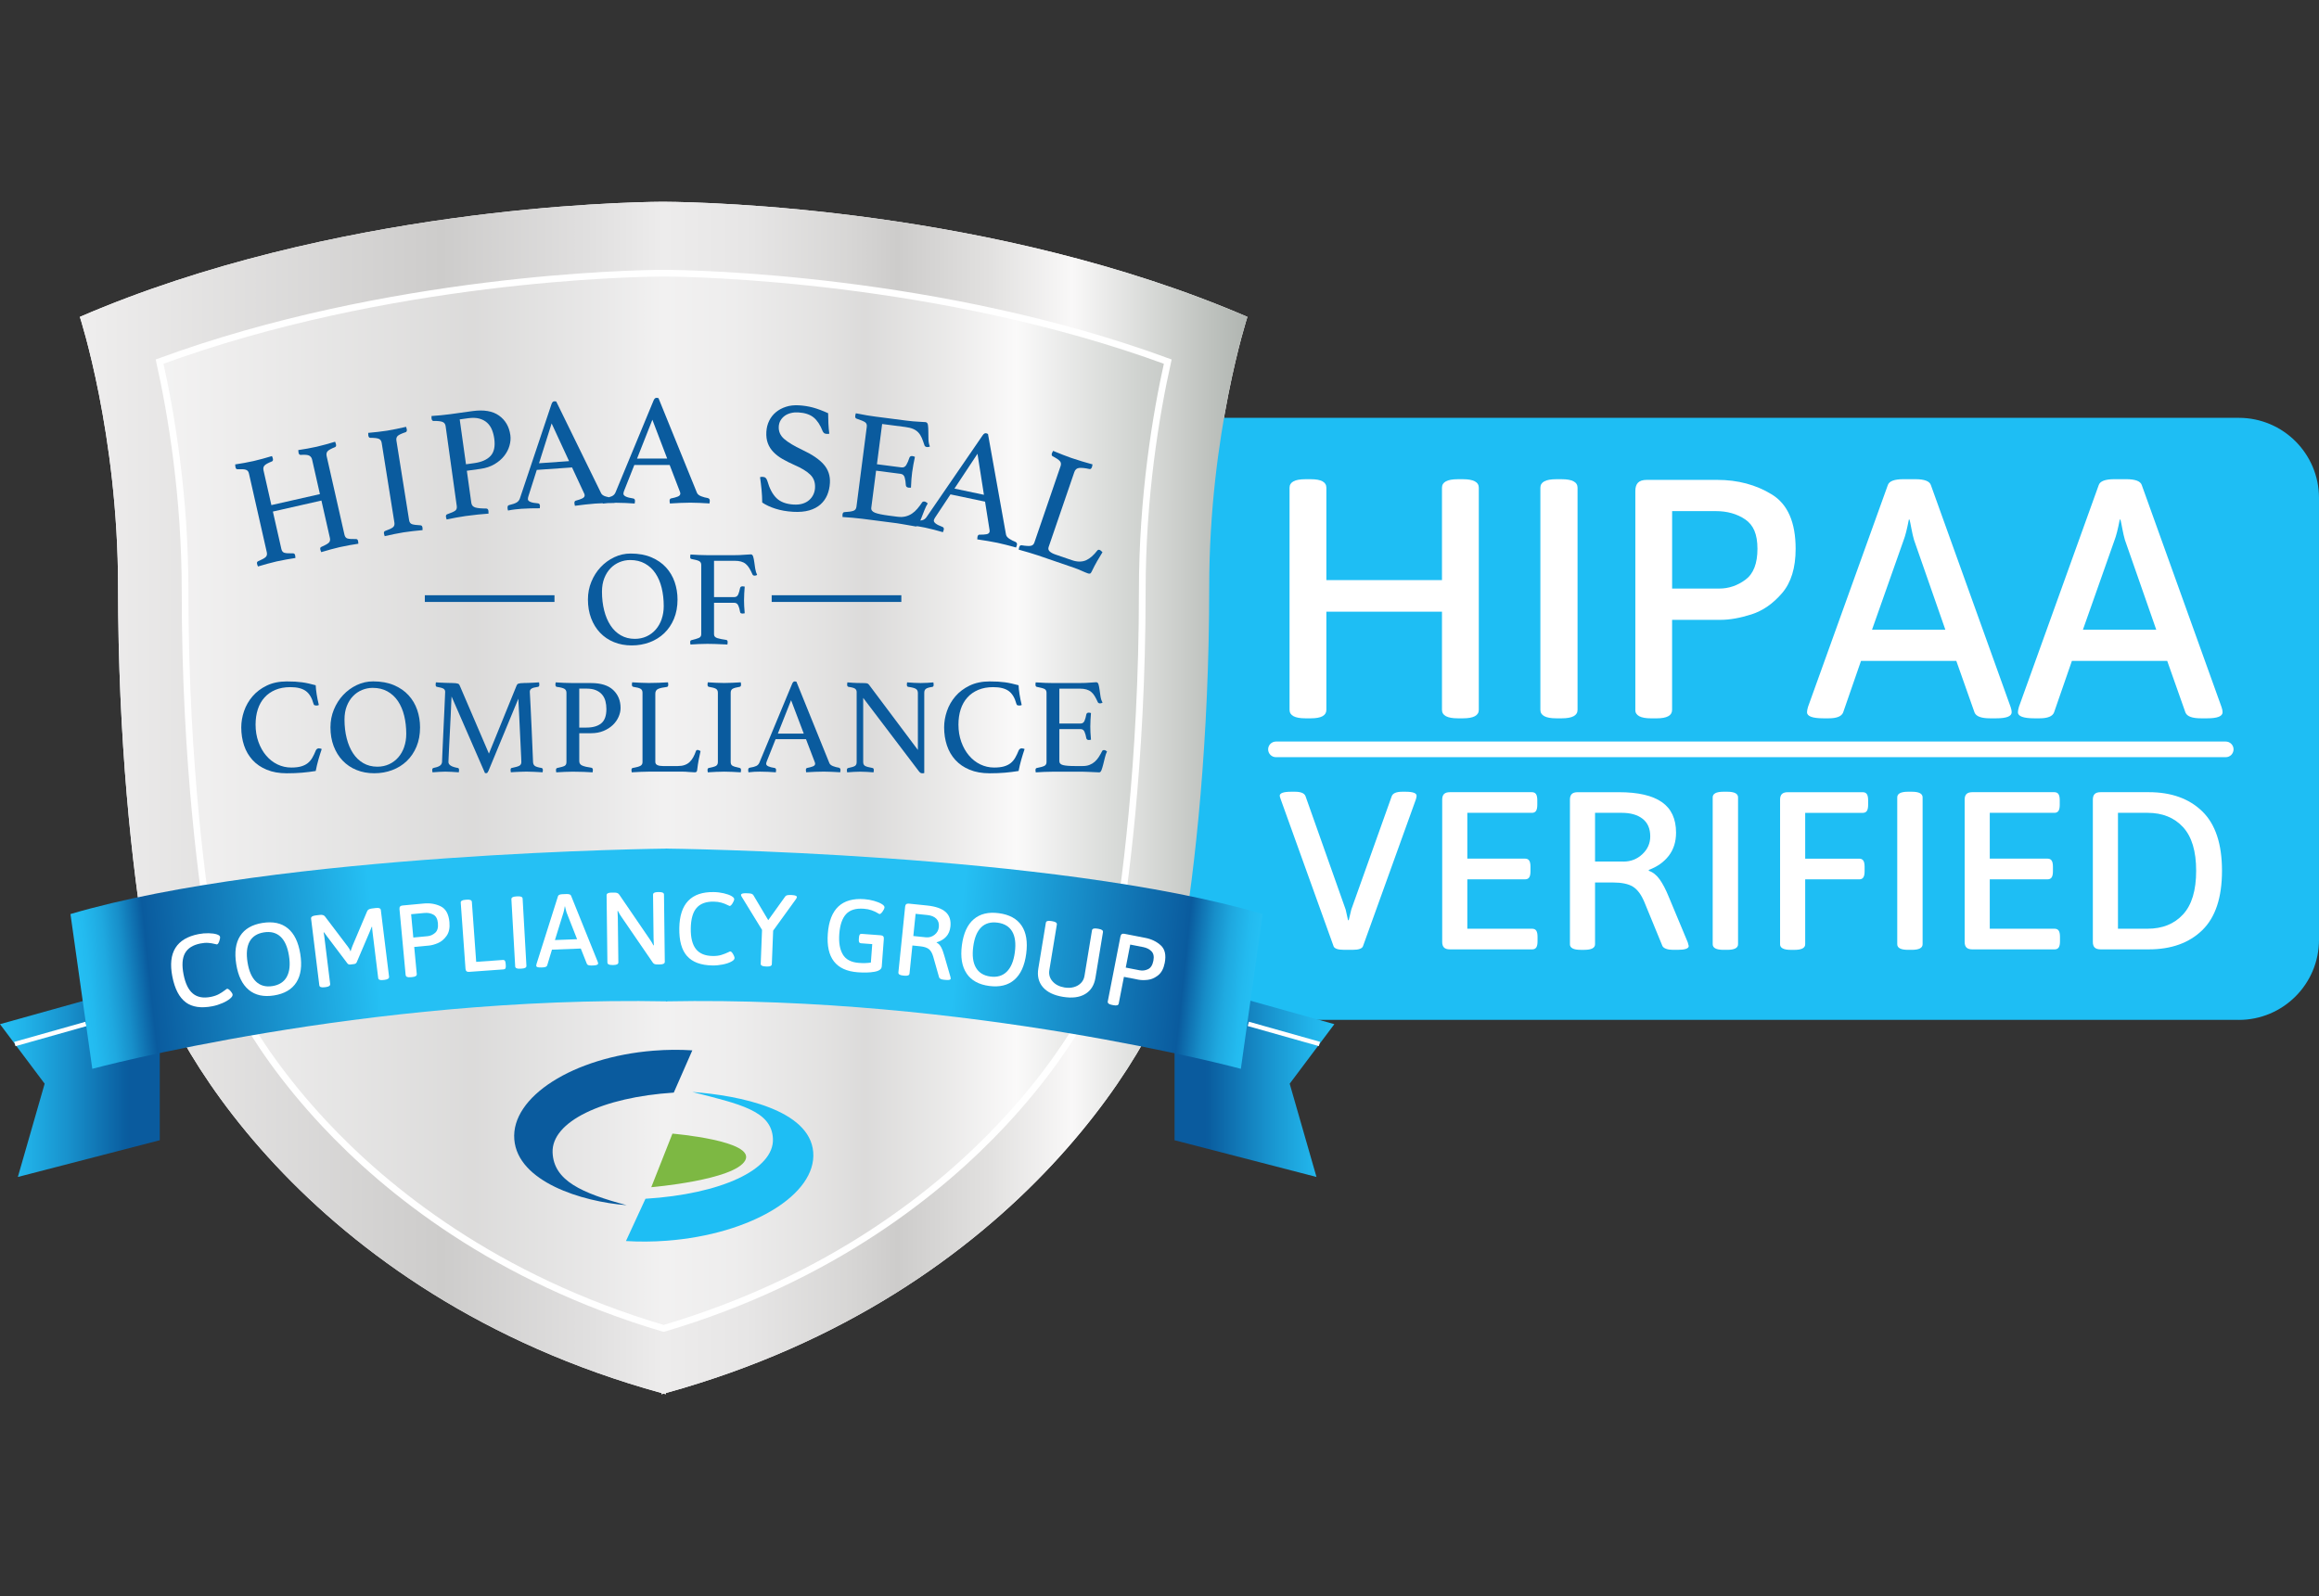
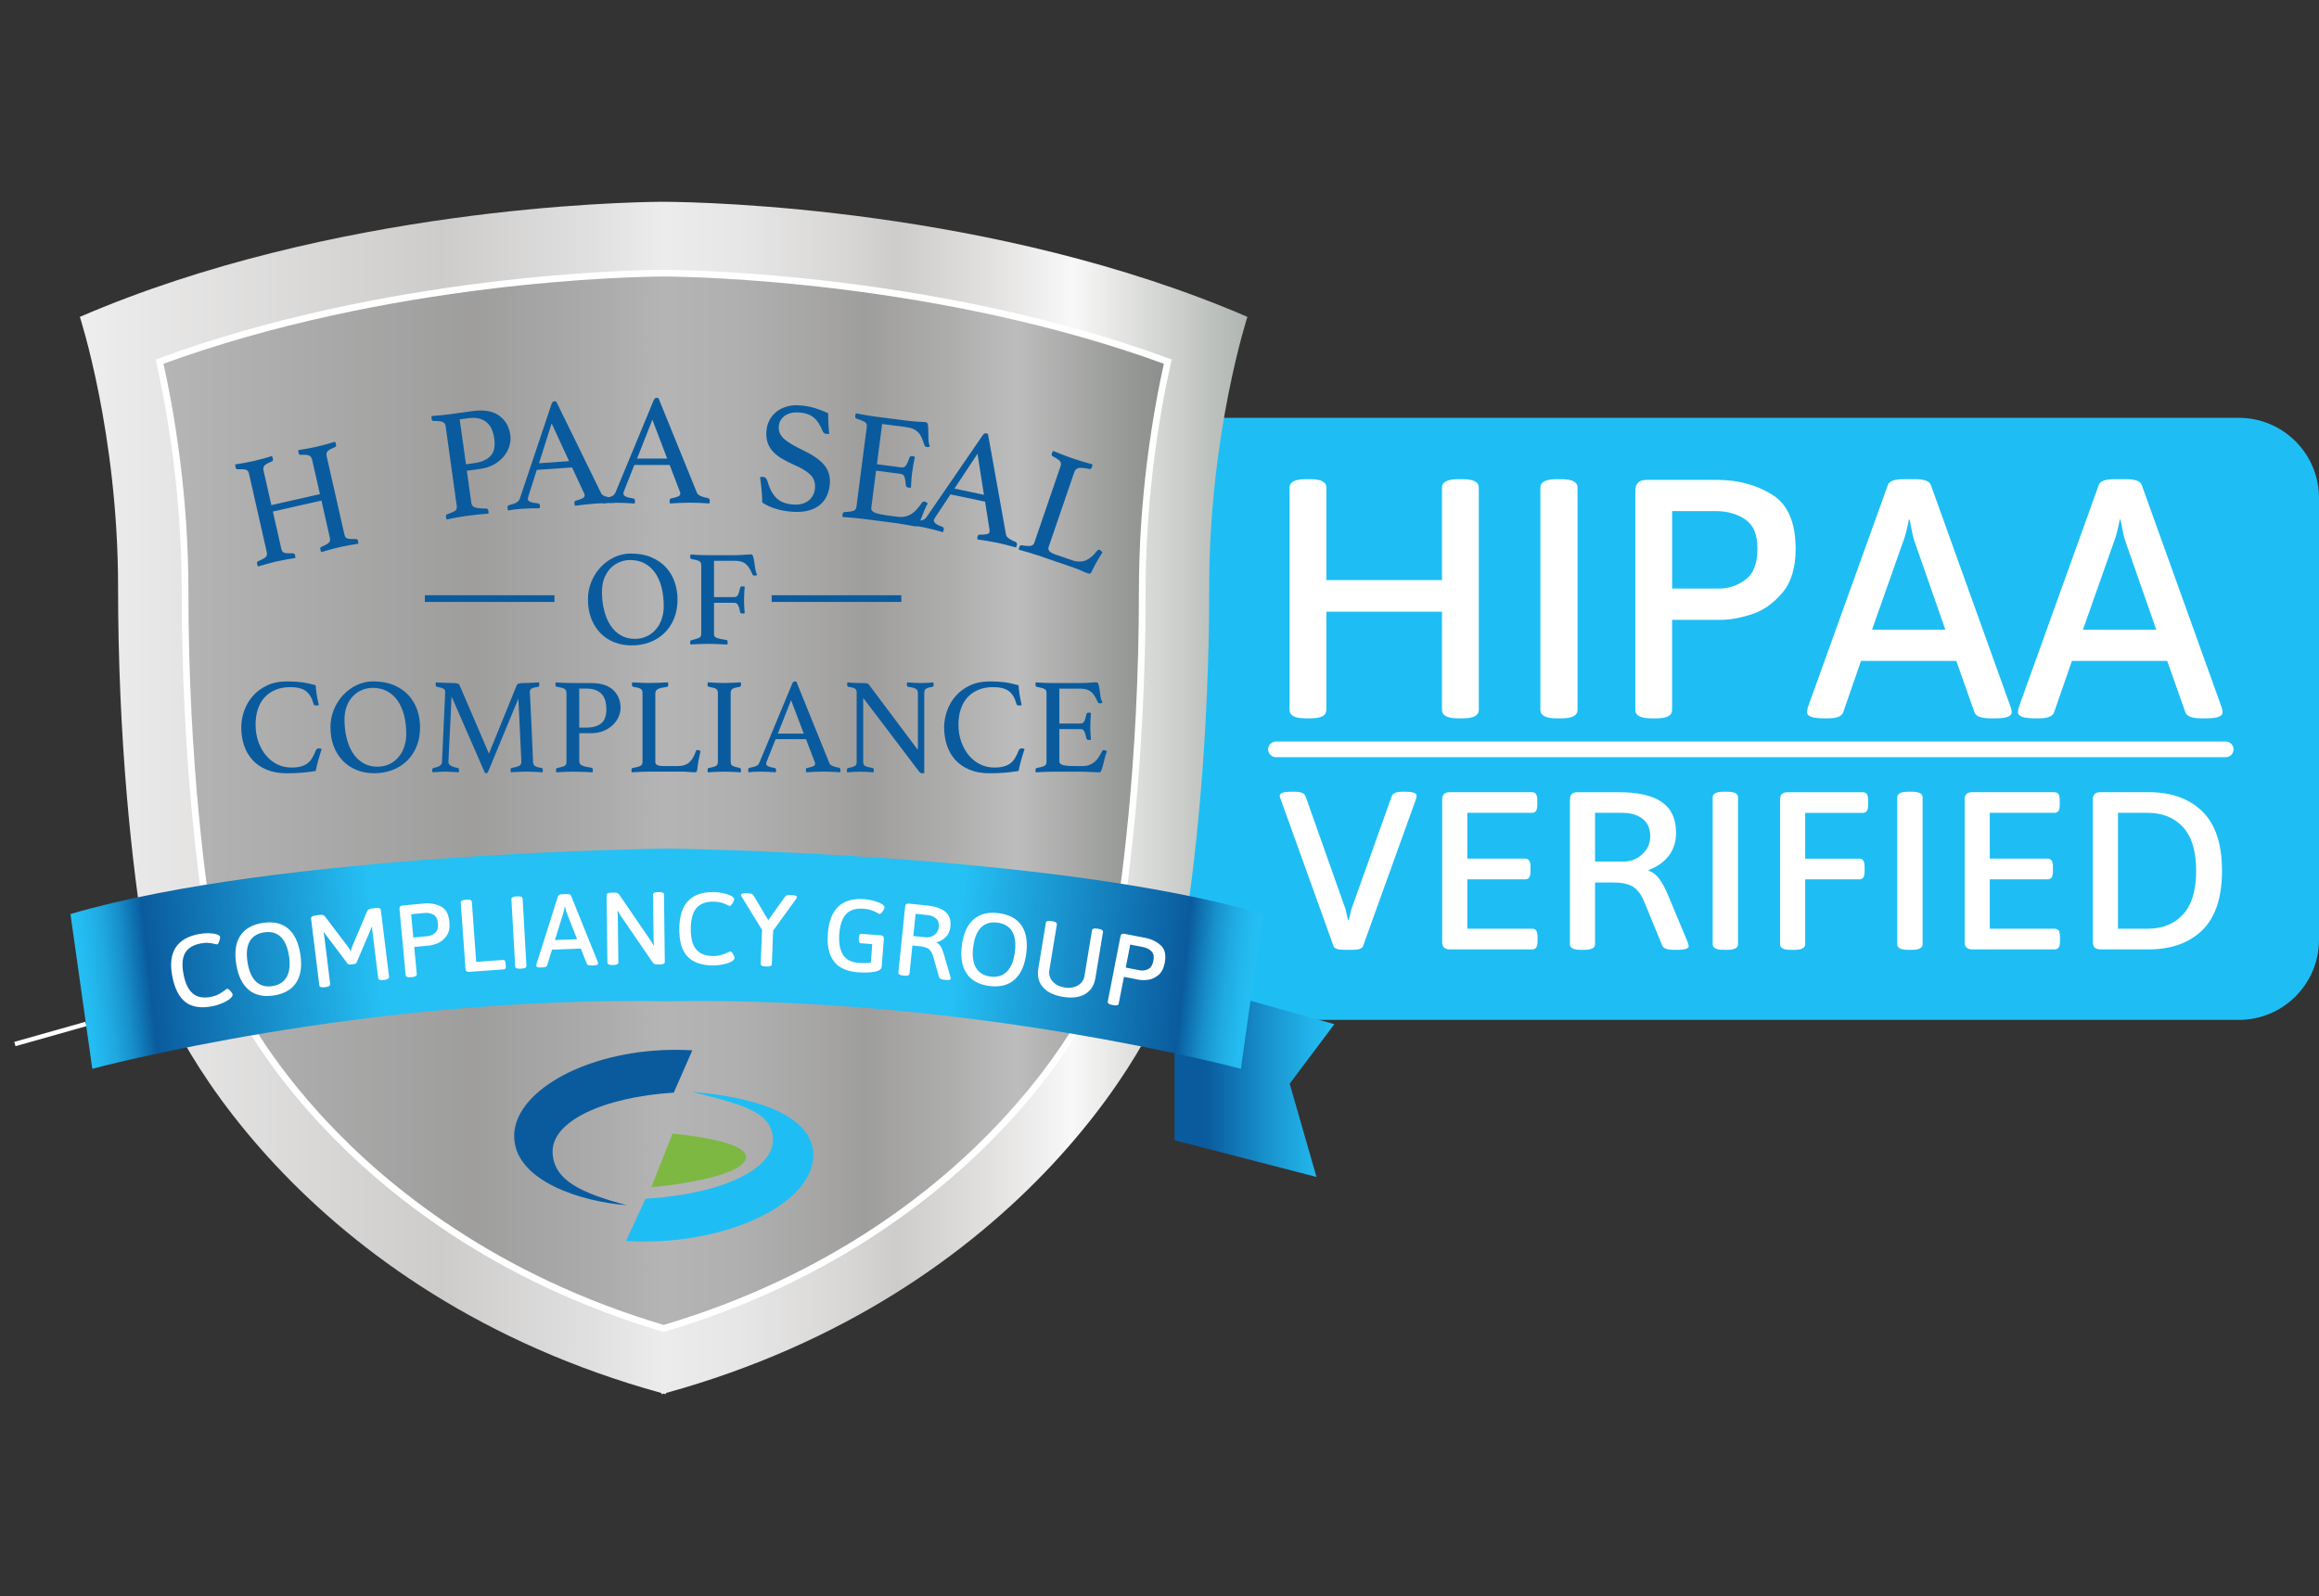
<svg xmlns="http://www.w3.org/2000/svg" xmlns:xlink="http://www.w3.org/1999/xlink" id="Layer_1" viewBox="0 0 1038.66 715">
  <rect x="0" y="0" width="1038.66" height="715" fill="#333333" stroke="none" />
  <defs>
    <style>.cls-1{fill:none;stroke:#fff;stroke-miterlimit:10;stroke-width:3px;}.cls-2{fill:url(#linear-gradient);}.cls-3{fill:#fff;}.cls-4{fill:#7db843;}.cls-5{fill:#1ebef4;}.cls-6{fill:#0a5b9e;}.cls-7{fill:url(#linear-gradient-3);}.cls-8{fill:url(#linear-gradient-4);}.cls-9{fill:url(#linear-gradient-6);}.cls-10{fill:url(#linear-gradient-5);}.cls-11{fill:url(#linear-gradient-2);opacity:.7;}</style>
    <linearGradient id="linear-gradient" x1="35.78" y1="357.5" x2="558.72" y2="357.5" gradientUnits="userSpaceOnUse">
      <stop offset="0" stop-color="#efeeee" />
      <stop offset=".31" stop-color="#cdcccb" />
      <stop offset=".44" stop-color="#e1e0e0" />
      <stop offset=".5" stop-color="#edecec" />
      <stop offset=".57" stop-color="#e7e6e6" />
      <stop offset=".66" stop-color="#d7d6d5" />
      <stop offset=".7" stop-color="#cdcccb" />
      <stop offset=".78" stop-color="#e2e1e0" />
      <stop offset=".85" stop-color="#f9f8f8" />
      <stop offset=".97" stop-color="#bdc1bd" />
      <stop offset="1" stop-color="#b0b5b1" />
    </linearGradient>
    <linearGradient id="linear-gradient-2" x1="71.48" y1="358.77" x2="523.01" y2="358.77" xlink:href="#linear-gradient" />
    <linearGradient id="linear-gradient-3" x1="0" y1="483.06" x2="71.56" y2="483.06" gradientUnits="userSpaceOnUse">
      <stop offset="0" stop-color="#25c0f4" />
      <stop offset=".15" stop-color="#21b3e9" />
      <stop offset=".42" stop-color="#1892cd" />
      <stop offset=".78" stop-color="#0a5ea0" />
      <stop offset=".81" stop-color="#0a5b9e" />
    </linearGradient>
    <linearGradient id="linear-gradient-4" x1="-12994.92" y1="483.06" x2="-12923.37" y2="483.06" gradientTransform="translate(-12397.28) rotate(-180) scale(1 -1)" xlink:href="#linear-gradient-3" />
    <linearGradient id="linear-gradient-5" x1="34.79" y1="440.23" x2="302.18" y2="412.13" gradientUnits="userSpaceOnUse">
      <stop offset="0" stop-color="#25c0f4" />
      <stop offset=".02" stop-color="#23baef" />
      <stop offset=".05" stop-color="#1fa9e0" />
      <stop offset=".08" stop-color="#178ec9" />
      <stop offset=".11" stop-color="#0d68a9" />
      <stop offset=".12" stop-color="#0a5b9e" />
      <stop offset=".5" stop-color="#25c0f4" />
    </linearGradient>
    <linearGradient id="linear-gradient-6" x1="-13685.4" y1="440.23" x2="-13418" y2="412.13" gradientTransform="translate(-13123.07) rotate(-180) scale(1 -1)" xlink:href="#linear-gradient-5" />
  </defs>
-   <path class="cls-3" d="m298.22,90.4h0s-.34,0-.98,0c-.64,0-.98,0-.98,0h0c-17.26.13-147.26,2.7-260.49,51.56,0,0,17.11,52.44,17.11,120.89s6.22,125.87,12.44,162.49c6.2,36.47,71.48,154.75,230.94,198.74v.55c.33-.09.65-.18.98-.27.33.09.65.18.98.27v-.55c159.46-43.99,224.74-162.27,230.94-198.74,6.22-36.62,12.44-94.04,12.44-162.49s17.11-120.89,17.11-120.89c-113.24-48.86-243.23-51.43-260.49-51.55Z" />
  <path class="cls-5" d="m1002.76,456.91h-488.54l22.22-269.72h466.31c19.83,0,35.91,16.08,35.91,35.91v197.91c0,19.83-16.08,35.91-35.91,35.91Z" />
  <path class="cls-3" d="m577.58,318.01v-99.52c0-2.53,2.36-3.8,7.09-3.8h2.47c4.62,0,6.93,1.27,6.93,3.8v41.39h51.78v-41.39c0-2.53,2.36-3.8,7.09-3.8h2.31c4.72,0,7.09,1.27,7.09,3.8v99.52c0,2.54-2.36,3.8-7.09,3.8h-2.31c-4.73,0-7.09-1.27-7.09-3.8v-43.98h-51.78v43.98c0,2.54-2.31,3.8-6.93,3.8h-2.47c-4.73,0-7.09-1.27-7.09-3.8Z" />
  <path class="cls-3" d="m689.92,318.01v-99.52c0-2.53,2.36-3.8,7.09-3.8h2.47c4.72,0,7.09,1.27,7.09,3.8v99.52c0,2.54-2.36,3.8-7.09,3.8h-2.47c-4.73,0-7.09-1.27-7.09-3.8Z" />
  <path class="cls-3" d="m732.45,318.01v-98c0-1.72.41-2.99,1.23-3.8.82-.81,2.1-1.22,3.85-1.22h31.59c9.25,0,17.41,2.18,24.5,6.54,7.09,4.36,10.63,12.48,10.63,24.35,0,8.52-2.03,15.14-6.09,19.86-4.06,4.72-8.63,7.89-13.72,9.51-5.09,1.62-9.68,2.44-13.79,2.44h-21.73v40.33c0,2.54-2.31,3.8-6.93,3.8h-2.47c-4.73,0-7.09-1.27-7.09-3.8Zm37.6-54.33c4.21,0,8.11-1.32,11.71-3.96,3.59-2.64,5.39-7.25,5.39-13.85s-1.83-10.68-5.47-13.16c-3.65-2.48-8.04-3.73-13.18-3.73h-19.57v34.7h21.11Z" />
  <path class="cls-3" d="m809.35,319.07c0-.61.15-1.42.46-2.43l35.75-99.37c.62-1.72,2.93-2.59,6.93-2.59h5.39c4.01,0,6.32.86,6.93,2.59l35.75,99.52c.31.91.46,1.67.46,2.28,0,1.83-2.31,2.74-6.93,2.74h-2.77c-3.91,0-6.22-.86-6.93-2.59l-8.17-23.13h-42.69l-8.01,23.13c-.72,1.73-2.88,2.59-6.47,2.59h-2.31c-4.93,0-7.4-.91-7.4-2.74Zm61.95-36.98l-14.02-40.18c-.41-1.42-.8-3.09-1.16-5.02-.36-1.93-.64-3.3-.85-4.11h-.31c-.82,4.26-1.59,7.3-2.31,9.13l-14.18,40.18h32.82Z" />
  <path class="cls-3" d="m903.81,319.07c0-.61.15-1.42.46-2.43l35.75-99.37c.62-1.72,2.93-2.59,6.93-2.59h5.39c4.01,0,6.32.86,6.93,2.59l35.75,99.52c.31.91.46,1.67.46,2.28,0,1.83-2.31,2.74-6.93,2.74h-2.77c-3.91,0-6.22-.86-6.93-2.59l-8.17-23.13h-42.69l-8.01,23.13c-.72,1.73-2.88,2.59-6.47,2.59h-2.31c-4.93,0-7.4-.91-7.4-2.74Zm61.95-36.98l-14.02-40.18c-.41-1.42-.8-3.09-1.16-5.02-.36-1.93-.64-3.3-.85-4.11h-.31c-.82,4.26-1.59,7.3-2.31,9.13l-14.18,40.18h32.82Z" />
  <path class="cls-3" d="m597.26,423.81l-23.66-65.79c-.28-.8-.42-1.31-.42-1.51,0-1.21,1.72-1.81,5.15-1.81h1.68c2.66,0,4.24.67,4.73,2.01l17.98,50.8,1.05,4.73h.32l1.16-4.83,18.09-50.7c.49-1.34,2.07-2.01,4.73-2.01h1.47c3.29,0,4.94.6,4.94,1.81,0,.34-.1.87-.32,1.61l-23.66,65.69c-.35,1.14-1.89,1.71-4.63,1.71h-3.89c-2.8,0-4.38-.57-4.73-1.71Z" />
  <path class="cls-3" d="m646.79,424.52c-.56-.54-.84-1.37-.84-2.52v-63.78c0-1.14.28-1.98.84-2.52.56-.54,1.44-.8,2.63-.8h36.7c.84,0,1.45.29,1.84.85.38.57.58,1.49.58,2.77v2.01c0,1.27-.19,2.2-.58,2.77-.39.57-1,.85-1.84.85h-28.92v20.52h25.87c.84,0,1.45.29,1.84.86.38.57.58,1.49.58,2.77v2.01c0,1.27-.19,2.2-.58,2.77-.39.57-1,.86-1.84.86h-25.87v22.13h29.03c.84,0,1.45.29,1.84.85.38.57.58,1.49.58,2.77v2.01c0,1.27-.19,2.2-.58,2.77-.39.57-1,.85-1.84.85h-36.81c-1.19,0-2.07-.27-2.63-.8Z" />
  <path class="cls-3" d="m703.16,423.01v-64.78c0-1.14.28-1.98.84-2.52.56-.54,1.44-.8,2.63-.8h18.51c8.55,0,14.95,1.48,19.19,4.43,4.24,2.95,6.36,7.51,6.36,13.68,0,4.09-1.09,7.54-3.26,10.36-2.17,2.82-5.15,4.93-8.94,6.34v.4c1.82.6,3.43,1.88,4.84,3.82,1.4,1.95,2.77,4.56,4.1,7.85l8.52,20.42c.28.94.42,1.48.42,1.61,0,1.14-1.68,1.71-5.05,1.71h-2c-1.19,0-2.21-.15-3.05-.45s-1.4-.72-1.68-1.26l-8.1-19.72c-1.4-3.35-3.12-5.65-5.15-6.89-2.03-1.24-5.05-1.86-9.04-1.86h-7.89v27.66c0,1.68-1.61,2.52-4.84,2.52h-1.58c-3.23,0-4.84-.84-4.84-2.52Zm23.98-37.02c3.29,0,6.12-1.11,8.47-3.32,2.35-2.21,3.52-4.86,3.52-7.95,0-3.49-1.14-6.12-3.42-7.9-2.28-1.78-5.38-2.67-9.31-2.67h-11.99v21.83h12.73Z" />
  <path class="cls-3" d="m767.1,423.01v-65.79c0-1.68,1.61-2.52,4.84-2.52h1.68c3.22,0,4.84.84,4.84,2.52v65.79c0,1.68-1.61,2.52-4.84,2.52h-1.68c-3.23,0-4.84-.84-4.84-2.52Z" />
  <path class="cls-3" d="m797.28,423.01v-64.78c0-1.14.28-1.98.84-2.52.56-.54,1.44-.8,2.63-.8h33.55c.84,0,1.45.29,1.84.85.38.57.58,1.49.58,2.77v2.01c0,1.27-.19,2.2-.58,2.77-.39.57-1,.85-1.84.85h-25.77v20.52h24.19c.84,0,1.45.29,1.84.86.38.57.58,1.49.58,2.77v2.01c0,1.27-.19,2.2-.58,2.77-.39.57-1,.86-1.84.86h-24.19v29.07c0,1.68-1.61,2.52-4.84,2.52h-1.58c-3.23,0-4.84-.84-4.84-2.52Z" />
  <path class="cls-3" d="m849.76,423.01v-65.79c0-1.68,1.61-2.52,4.84-2.52h1.68c3.22,0,4.84.84,4.84,2.52v65.79c0,1.68-1.61,2.52-4.84,2.52h-1.68c-3.23,0-4.84-.84-4.84-2.52Z" />
  <path class="cls-3" d="m880.79,424.52c-.56-.54-.84-1.37-.84-2.52v-63.78c0-1.14.28-1.98.84-2.52.56-.54,1.44-.8,2.63-.8h36.7c.84,0,1.45.29,1.84.85.38.57.58,1.49.58,2.77v2.01c0,1.27-.19,2.2-.58,2.77-.39.57-1,.85-1.84.85h-28.92v20.52h25.87c.84,0,1.45.29,1.84.86.38.57.58,1.49.58,2.77v2.01c0,1.27-.19,2.2-.58,2.77-.39.57-1,.86-1.84.86h-25.87v22.13h29.03c.84,0,1.45.29,1.84.85.38.57.58,1.49.58,2.77v2.01c0,1.27-.19,2.2-.58,2.77-.39.57-1,.85-1.84.85h-36.81c-1.19,0-2.07-.27-2.63-.8Z" />
  <path class="cls-3" d="m938.21,424.52c-.56-.54-.84-1.37-.84-2.52v-63.78c0-1.14.28-1.98.84-2.52.56-.54,1.44-.8,2.63-.8h21.56c10.1,0,18.09,2.87,23.98,8.6,5.89,5.73,8.83,14.6,8.83,26.61s-2.94,20.87-8.83,26.61c-5.89,5.73-13.88,8.6-23.98,8.6h-21.56c-1.19,0-2.07-.27-2.63-.8Zm23.66-8.45c6.66,0,11.95-2.13,15.88-6.39,3.93-4.26,5.89-10.78,5.89-19.57s-1.96-15.31-5.89-19.57c-3.93-4.26-9.22-6.39-15.88-6.39h-13.25v51.91h13.25Z" />
  <path class="cls-3" d="m996.89,339.22h-425.4c-1.93,0-3.5-1.57-3.5-3.5s1.57-3.5,3.5-3.5h425.4c1.93,0,3.5,1.57,3.5,3.5s-1.57,3.5-3.5,3.5Z" />
  <path class="cls-2" d="m298.22,90.4h0s-.34,0-.98,0c-.64,0-.98,0-.98,0h0c-17.26.13-147.26,2.7-260.49,51.56,0,0,17.11,52.44,17.11,120.89s6.22,125.87,12.44,162.49c6.2,36.47,71.48,154.75,230.94,198.74v.55c.33-.09.65-.18.98-.27.33.09.65.18.98.27v-.55c159.46-43.99,224.74-162.27,230.94-198.74,6.22-36.62,12.44-94.04,12.44-162.49s17.11-120.89,17.11-120.89c-113.24-48.86-243.23-51.43-260.49-51.55Zm213.38,174.44c0,78.27-8.41,136.19-12.02,157.46-1.47,8.63-13.86,42.06-50.34,81.1-27.8,29.75-76.49,69.39-152,91.75-75.5-22.36-124.2-62-152-91.75-36.48-39.04-48.87-72.46-50.34-81.1-3.61-21.27-12.02-79.2-12.02-157.46,0-42.59-6.17-79.33-11.41-102.83,102.32-37.59,211.97-39.52,225.01-39.61h.87s.65,0,.65,0c13.03.09,122.68,2.02,225.01,39.61-5.24,23.5-11.41,60.24-11.41,102.83Z" />
  <path class="cls-11" d="m297.25,595.14c-75.5-22.36-124.2-62-152-91.75-36.48-39.04-48.87-72.46-50.34-81.1-3.61-21.27-12.02-79.2-12.02-157.46,0-42.59-6.17-79.33-11.41-102.83,102.32-37.59,211.97-39.52,225.01-39.61h.87s.65,0,.65,0c13.03.09,122.68,2.02,225.01,39.61-5.24,23.5-11.41,60.24-11.41,102.83,0,78.27-8.41,136.19-12.02,157.46-1.47,8.63-13.86,42.06-50.34,81.1-27.8,29.75-76.49,69.39-152,91.75Z" />
  <path class="cls-6" d="m142.94,335.24c-.69,0-1.18.31-1.47.92-.49,1.22-1.01,2.31-1.56,3.27-.55.96-1.22,1.76-2.02,2.41-.79.65-1.79,1.15-2.99,1.5-1.2.35-2.68.52-4.43.52-2.2,0-4.26-.47-6.2-1.4-1.93-.94-3.62-2.26-5.07-3.97-1.45-1.71-2.6-3.74-3.45-6.11-.85-2.36-1.28-4.95-1.28-7.75,0-2.52.34-4.81,1.01-6.87.67-2.05,1.67-3.82,2.99-5.28,1.32-1.47,2.95-2.6,4.88-3.42,1.93-.81,4.16-1.22,6.69-1.22,3.01,0,5.31.57,6.9,1.71,1.59,1.14,2.75,3.05,3.48,5.74.08.37.25.59.52.67.26.08.56.12.89.12s.65-.08.98-.24c-.41-1.63-.73-3.24-.98-4.82-.24-1.59-.39-2.93-.43-4.03-1.06-.28-2.08-.54-3.05-.76-.98-.22-1.97-.41-2.99-.55-1.02-.14-2.09-.24-3.21-.31-1.12-.06-2.35-.09-3.69-.09-3.42,0-6.41.62-8.98,1.86-2.56,1.24-4.69,2.85-6.38,4.82-1.69,1.97-2.95,4.18-3.79,6.62-.83,2.44-1.25,4.86-1.25,7.27,0,2.89.42,5.59,1.25,8.09.83,2.5,2.1,4.68,3.79,6.53,1.69,1.85,3.82,3.31,6.38,4.37,2.56,1.06,5.56,1.59,8.98,1.59,2.48,0,4.76-.09,6.84-.27,2.08-.18,4.11-.44,6.11-.76.33-1.71.73-3.42,1.22-5.13s.98-3.28,1.47-4.7c-.12-.08-.3-.15-.52-.21-.22-.06-.44-.09-.64-.09Z" />
  <path class="cls-6" d="m182.97,311.46c-1.73-1.89-3.92-3.4-6.56-4.52-2.65-1.12-5.74-1.68-9.28-1.68-2.56,0-5.01.55-7.33,1.65-2.32,1.1-4.36,2.59-6.11,4.46-1.75,1.87-3.13,4.05-4.15,6.53-1.02,2.48-1.53,5.13-1.53,7.94,0,3.09.48,5.9,1.44,8.43.96,2.52,2.3,4.69,4.03,6.5,1.73,1.81,3.8,3.21,6.2,4.18,2.4.98,5.05,1.47,7.94,1.47s5.53-.47,8.03-1.4c2.5-.94,4.68-2.29,6.53-4.06,1.85-1.77,3.31-3.93,4.37-6.47,1.06-2.54,1.59-5.42,1.59-8.64,0-2.73-.43-5.33-1.28-7.82-.85-2.48-2.15-4.67-3.88-6.56Zm-1.95,23.23c-.63,1.79-1.52,3.34-2.66,4.64-1.14,1.3-2.5,2.32-4.09,3.05-1.59.73-3.34,1.1-5.25,1.1-2.36,0-4.46-.53-6.29-1.59-1.83-1.06-3.37-2.53-4.61-4.43-1.24-1.89-2.19-4.13-2.84-6.72-.65-2.58-.98-5.38-.98-8.4,0-2.28.35-4.29,1.04-6.04.69-1.75,1.62-3.23,2.78-4.43,1.16-1.2,2.5-2.12,4.03-2.75,1.53-.63,3.12-.95,4.79-.95,2.52,0,4.73.53,6.62,1.59,1.89,1.06,3.46,2.51,4.7,4.37,1.24,1.85,2.17,4.03,2.78,6.53.61,2.5.92,5.22.92,8.15,0,2.12-.32,4.07-.95,5.86Z" />
  <path class="cls-6" d="m242.53,344.04c-1.51-.24-2.5-.55-2.99-.92-.49-.37-.75-.94-.79-1.71-.24-5.98-.46-10.99-.64-15.02s-.34-7.26-.46-9.68c-.12-2.42-.21-4.15-.27-5.19-.06-1.04-.09-1.58-.09-1.62,0-.57.24-1.03.73-1.37.49-.35,1.47-.62,2.93-.82.41-.04.61-.39.61-1.04,0-.24-.04-.57-.12-.98-.53.04-1.11.08-1.74.12-.63.04-1.25.07-1.86.09-.61.02-1.18.04-1.71.06-.53.02-.96.03-1.28.03-.73,0-1.3.03-1.71.09-.41.06-.73.13-.98.21-.24.08-.42.2-.52.37-.1.16-.19.33-.27.49l-12.39,30.47-13.07-30.47c-.08-.16-.17-.33-.27-.49-.1-.16-.27-.28-.52-.37-.24-.08-.57-.15-.98-.21-.41-.06-.98-.09-1.71-.09-.37,0-.85,0-1.47-.03-.61-.02-1.25-.04-1.92-.06-.67-.02-1.34-.05-2.01-.09-.67-.04-1.27-.08-1.8-.12-.08.41-.12.73-.12.98,0,.65.2,1,.61,1.04,1.42.24,2.39.52,2.9.82.51.31.76.78.76,1.43,0,.04-.03.78-.09,2.23-.06,1.45-.14,3.28-.24,5.5-.1,2.22-.21,4.63-.34,7.24-.12,2.61-.23,5.07-.34,7.39-.1,2.32-.19,4.33-.27,6.01-.08,1.69-.12,2.72-.12,3.08-.08.77-.46,1.35-1.13,1.74-.67.39-1.56.68-2.66.89-.41.08-.61.41-.61.98,0,.24.04.57.12.98.98-.08,2.01-.15,3.11-.21s1.97-.09,2.63-.09c.81,0,1.75.03,2.81.09,1.06.06,2.14.13,3.24.21.08-.41.12-.73.12-.98,0-.61-.2-.94-.61-.98-2.77-.49-4.15-1.36-4.15-2.63,0-.08.03-.81.09-2.2.06-1.38.14-3.09.24-5.13.1-2.04.21-4.25.34-6.66.12-2.4.23-4.68.34-6.84.1-2.16.18-4.02.24-5.59.06-1.57.11-2.55.15-2.96l14.96,34.31c.08.04.26.06.55.06.24,0,.44-.09.58-.27.14-.18.29-.46.46-.82l13.37-32.3c0,.33.04,1.23.12,2.72.08,1.49.17,3.26.27,5.31.1,2.06.2,4.24.31,6.56.1,2.32.2,4.48.31,6.47.1,1.99.18,3.68.24,5.07.06,1.38.09,2.14.09,2.26,0,.77-.3,1.32-.89,1.65-.59.33-1.7.65-3.33.98-.41,0-.61.33-.61.98,0,.24.04.57.12.98.49-.04,1.06-.08,1.71-.12.65-.04,1.31-.07,1.98-.09.67-.02,1.31-.04,1.92-.06.61-.02,1.12-.03,1.53-.03.98,0,2.05.03,3.21.09,1.16.06,2.45.13,3.88.21.08-.41.12-.73.12-.98s-.05-.46-.15-.64c-.1-.18-.25-.29-.46-.34Z" />
  <path class="cls-6" d="m264.75,306h-8.61c-1.14,0-2.35-.03-3.63-.09s-2.49-.13-3.63-.21c-.08.33-.12.63-.12.92,0,.65.2,1.02.61,1.1,1.63.2,2.76.49,3.39.85.63.37.95.96.95,1.77v31.08c0,.81-.27,1.37-.82,1.68-.55.31-1.64.62-3.27.95-.41.08-.61.41-.61.98,0,.24.04.57.12.98,1.18-.08,2.44-.15,3.79-.21s2.54-.09,3.6-.09c1.75,0,3.38.03,4.88.09,1.51.06,2.85.13,4.03.21.08-.41.12-.75.12-1.04,0-.61-.24-.96-.73-1.04-1.79-.24-3.14-.56-4.03-.95-.9-.39-1.34-1.05-1.34-1.98v-12.52h5.31c2.08,0,3.94-.35,5.59-1.04,1.65-.69,3.03-1.58,4.15-2.66,1.12-1.08,1.97-2.29,2.56-3.63.59-1.34.89-2.67.89-3.97,0-3.3-1.1-5.98-3.3-8.06-2.2-2.08-5.5-3.11-9.89-3.11Zm4.52,18.07c-1.55,1.26-3.75,1.89-6.59,1.89h-3.24v-17.46h3.24c1.71,0,3.13.24,4.27.73,1.14.49,2.06,1.15,2.75,1.98.69.83,1.18,1.8,1.47,2.9.28,1.1.43,2.28.43,3.54,0,3.01-.77,5.15-2.32,6.41Z" />
  <path class="cls-6" d="m312.44,335.98c-.37,0-.61.16-.73.49-.37,1.06-.78,2.01-1.25,2.84-.47.83-1.01,1.54-1.62,2.11-.61.57-1.34,1.01-2.2,1.31-.85.31-1.87.46-3.05.46h-6.66c-1.06,0-1.89-.14-2.5-.43-.61-.28-.92-.77-.92-1.47v-30.53c0-1.02.42-1.72,1.25-2.11.83-.39,2.13-.68,3.88-.89.45-.04.67-.41.67-1.1,0-.24-.04-.57-.12-.98-1.22.08-2.61.15-4.15.21-1.55.06-3.01.09-4.4.09-.94,0-2.08-.03-3.42-.09s-2.71-.13-4.09-.21c-.08.41-.12.75-.12,1.04,0,.24.05.46.15.64.1.18.25.3.46.34,1.63.24,2.73.54,3.3.89.57.35.85.93.85,1.74v31.14c0,.73-.31,1.27-.92,1.62-.61.35-1.75.66-3.42.95-.41.08-.61.41-.61.98,0,.24.04.57.12.98,1.3-.08,2.67-.15,4.09-.21,1.42-.06,2.6-.09,3.54-.09h15.26c.77,0,1.68.05,2.72.15,1.04.1,1.9.15,2.6.15.28,0,.53-.06.73-.18.2-.12.33-.41.37-.85.2-1.71.44-3.25.7-4.61.26-1.36.54-2.66.82-3.88-.24-.12-.48-.23-.7-.34-.22-.1-.44-.15-.64-.15Z" />
  <path class="cls-6" d="m328.13,308.59c.57-.35,1.63-.64,3.17-.89.41-.08.61-.43.61-1.04,0-.24-.04-.57-.12-.98-1.26.08-2.55.15-3.88.21-1.32.06-2.49.09-3.51.09s-2.25-.03-3.57-.09c-1.32-.06-2.59-.13-3.82-.21-.08.41-.12.73-.12.98s.04.47.12.67c.08.2.24.33.49.37,1.55.24,2.6.54,3.18.89.57.35.85.93.85,1.74v31.08c0,.81-.29,1.38-.85,1.71-.57.33-1.63.63-3.18.92-.41.08-.61.41-.61.98,0,.24.04.57.12.98,1.18-.08,2.43-.15,3.75-.21,1.32-.06,2.53-.09,3.63-.09s2.34.03,3.6.09c1.26.06,2.52.13,3.79.21.08-.41.12-.73.12-.98,0-.57-.2-.9-.61-.98-1.55-.33-2.6-.64-3.17-.95-.57-.31-.85-.86-.85-1.68v-31.08c0-.81.28-1.39.85-1.74Z" />
  <path class="cls-6" d="m375.63,343.91c-.81-.12-1.65-.35-2.5-.67-.85-.33-1.4-.77-1.65-1.34l-14.78-36.51c-.33-.08-.57-.12-.73-.12-.49,0-.88.35-1.16,1.04l-14.71,35.41c-.29.65-.74,1.13-1.37,1.44-.63.31-1.58.56-2.84.76-.33.04-.54.16-.64.37-.1.2-.15.45-.15.73,0,.33.04.65.12.98.94-.12,1.83-.2,2.69-.24.85-.04,1.69-.06,2.5-.06,1.18,0,2.38.03,3.6.09s2.38.13,3.48.21c.08-.41.12-.73.12-.98s-.05-.46-.15-.64c-.1-.18-.3-.29-.58-.34-2.48-.37-3.72-.98-3.72-1.83,0-.33.1-.73.31-1.22l3.91-9.83h13.62l3.85,10.07c.16.37.24.67.24.92,0,.53-.33.93-.98,1.19-.65.27-1.51.5-2.56.7-.12,0-.25.07-.4.21-.14.14-.21.4-.21.76,0,.24.04.57.12.98,1.18-.08,2.5-.15,3.97-.21s2.77-.09,3.91-.09,2.28.03,3.54.09c1.26.06,2.54.13,3.85.21.08-.41.12-.73.12-.98,0-.37-.07-.62-.21-.76-.14-.14-.34-.25-.58-.34Zm-27.23-15.26l5.92-14.96,5.68,14.96h-11.6Z" />
  <path class="cls-6" d="m415.19,305.91c-.98.06-1.91.09-2.81.09s-1.93-.03-2.99-.09c-1.06-.06-2.1-.13-3.11-.21-.08.41-.12.73-.12.98,0,.65.22,1,.67,1.04,1.55.2,2.65.49,3.3.85.65.37.98,1,.98,1.89v25.52l-21.92-29.25c-.24-.33-.56-.53-.95-.61-.39-.08-1.17-.12-2.35-.12-.57,0-1.22,0-1.95-.03-.73-.02-1.43-.05-2.08-.09-.73-.04-1.51-.1-2.32-.18-.04.16-.06.31-.06.43-.04.16-.06.35-.06.55,0,.61.22.96.67,1.04,1.47.2,2.43.48,2.9.82.47.35.7.85.7,1.5v31.38c0,.81-.25,1.38-.76,1.71-.51.33-1.5.63-2.96.92-.45.08-.67.41-.67.98,0,.24.04.57.12.98.9-.08,1.89-.15,2.99-.21s2.06-.09,2.87-.09c.9,0,1.86.03,2.9.09s2.07.13,3.08.21c.08-.41.12-.73.12-.98,0-.57-.2-.9-.61-.98-1.63-.28-2.73-.59-3.3-.92-.57-.33-.85-.9-.85-1.71v-28.76l24.79,32.67c.33.45.61.74.85.89.24.14.51.21.79.21.12,0,.28-.01.49-.03.2-.02.35-.05.43-.09v-35.96c0-.81.25-1.4.76-1.77.51-.37,1.46-.65,2.84-.85.41-.04.61-.39.61-1.04,0-.24-.04-.57-.12-.98-.94.08-1.89.15-2.87.21Z" />
  <path class="cls-6" d="m457.75,335.24c-.69,0-1.18.31-1.47.92-.49,1.22-1.01,2.31-1.56,3.27-.55.96-1.22,1.76-2.02,2.41-.79.65-1.79,1.15-2.99,1.5-1.2.35-2.68.52-4.43.52-2.2,0-4.26-.47-6.2-1.4-1.93-.94-3.62-2.26-5.07-3.97-1.45-1.71-2.6-3.74-3.45-6.11-.85-2.36-1.28-4.95-1.28-7.75,0-2.52.34-4.81,1.01-6.87.67-2.05,1.67-3.82,2.99-5.28,1.32-1.47,2.95-2.6,4.88-3.42,1.93-.81,4.16-1.22,6.69-1.22,3.01,0,5.31.57,6.9,1.71,1.59,1.14,2.75,3.05,3.48,5.74.08.37.25.59.52.67.26.08.56.12.89.12s.65-.08.98-.24c-.41-1.63-.73-3.24-.98-4.82-.24-1.59-.39-2.93-.43-4.03-1.06-.28-2.08-.54-3.05-.76-.98-.22-1.97-.41-2.99-.55-1.02-.14-2.09-.24-3.21-.31-1.12-.06-2.35-.09-3.69-.09-3.42,0-6.41.62-8.98,1.86-2.56,1.24-4.69,2.85-6.38,4.82-1.69,1.97-2.95,4.18-3.79,6.62-.83,2.44-1.25,4.86-1.25,7.27,0,2.89.42,5.59,1.25,8.09.83,2.5,2.1,4.68,3.79,6.53,1.69,1.85,3.82,3.31,6.38,4.37,2.56,1.06,5.56,1.59,8.98,1.59,2.48,0,4.76-.09,6.84-.27,2.08-.18,4.11-.44,6.11-.76.33-1.71.73-3.42,1.22-5.13s.98-3.28,1.47-4.7c-.12-.08-.3-.15-.52-.21-.22-.06-.44-.09-.64-.09Z" />
  <path class="cls-6" d="m495.21,336.22c-.22-.12-.44-.18-.64-.18-.49,0-.79.14-.92.43-.49.98-1,1.87-1.53,2.69-.53.81-1.13,1.52-1.8,2.11-.67.59-1.45,1.06-2.32,1.4-.88.35-1.9.52-3.08.52h-3.36c-2.52,0-4.33-.14-5.43-.43-1.1-.28-1.65-.85-1.65-1.71v-14.41h9.52c.81,0,1.39.4,1.74,1.19.35.79.62,1.76.82,2.9.12.53.51.79,1.16.79.28,0,.59-.04.92-.12-.12-1.26-.2-2.39-.24-3.39-.04-1-.06-1.84-.06-2.53,0-.85.03-1.85.09-2.99.06-1.14.13-2.16.21-3.05-.12-.04-.29-.08-.49-.12-.2-.04-.37-.06-.49-.06-.61,0-.98.27-1.1.79-.2,1.14-.48,2.11-.82,2.9-.35.79-.93,1.19-1.74,1.19h-9.52v-15.63h9.04c1.22,0,2.25.12,3.08.37.83.24,1.55.61,2.14,1.1.59.49,1.11,1.11,1.56,1.86.45.75.92,1.66,1.4,2.72.16.37.51.55,1.04.55.41,0,.77-.12,1.1-.37-.45-.73-.75-1.63-.92-2.69-.16-1.06-.31-2.06-.43-2.99-.12-.94-.27-1.74-.46-2.41-.18-.67-.54-1.01-1.07-1.01-.45,0-1.34.06-2.69.18s-2.93.18-4.76.18h-12.03c-.94,0-2-.02-3.18-.06-1.18-.04-2.65-.12-4.4-.24-.04.16-.07.32-.09.46-.02.14-.03.32-.03.52,0,.61.2.96.61,1.04,1.71.33,2.86.64,3.45.95.59.31.89.87.89,1.68v31.08c0,.81-.34,1.38-1.01,1.71-.67.33-1.78.63-3.33.92-.41.08-.61.41-.61.98,0,.24.04.57.12.98,1.22-.08,2.5-.15,3.85-.21s2.6-.09,3.79-.09h13.37c.53,0,1.16.02,1.89.06.73.04,1.45.07,2.17.09.71.02,1.37.05,1.98.09.61.04,1.08.06,1.4.06.41,0,.74-.35,1.01-1.04.26-.69.52-1.53.76-2.5.24-.98.5-2,.76-3.08.26-1.08.58-2,.95-2.78-.2-.12-.42-.24-.64-.37Z" />
  <path class="cls-6" d="m291.73,249.67c-2.65-1.12-5.74-1.68-9.28-1.68-2.56,0-5.01.55-7.33,1.65-2.32,1.1-4.36,2.59-6.11,4.46-1.75,1.87-3.13,4.05-4.15,6.53-1.02,2.48-1.53,5.13-1.53,7.94,0,3.09.48,5.9,1.44,8.43.96,2.52,2.3,4.69,4.03,6.5,1.73,1.81,3.8,3.21,6.2,4.18,2.4.98,5.05,1.47,7.94,1.47s5.53-.47,8.03-1.4c2.5-.94,4.68-2.29,6.53-4.06,1.85-1.77,3.31-3.93,4.37-6.47,1.06-2.54,1.59-5.42,1.59-8.64,0-2.73-.43-5.33-1.28-7.82-.85-2.48-2.15-4.67-3.88-6.56-1.73-1.89-3.92-3.4-6.56-4.52Zm4.61,27.75c-.63,1.79-1.52,3.34-2.66,4.64-1.14,1.3-2.5,2.32-4.09,3.05-1.59.73-3.34,1.1-5.25,1.1-2.36,0-4.46-.53-6.29-1.59-1.83-1.06-3.37-2.53-4.61-4.43-1.24-1.89-2.19-4.13-2.84-6.72-.65-2.58-.98-5.38-.98-8.4,0-2.28.35-4.29,1.04-6.04.69-1.75,1.62-3.23,2.78-4.43,1.16-1.2,2.5-2.12,4.03-2.75,1.53-.63,3.12-.95,4.79-.95,2.52,0,4.73.53,6.62,1.59,1.89,1.06,3.46,2.51,4.7,4.37,1.24,1.85,2.17,4.03,2.78,6.53.61,2.5.92,5.22.92,8.15,0,2.12-.32,4.07-.95,5.86Z" />
  <path class="cls-6" d="m328.85,251.23c1.22,0,2.24.11,3.05.34.81.22,1.52.58,2.11,1.07.59.49,1.12,1.12,1.59,1.89.47.77.95,1.71,1.43,2.81.16.37.49.55.98.55.2,0,.41-.03.61-.09.2-.06.37-.17.49-.34-.41-.77-.69-1.68-.85-2.72-.16-1.04-.31-2.02-.43-2.96-.12-.94-.29-1.74-.49-2.41-.2-.67-.55-1.01-1.04-1.01-.53,0-1.51.06-2.93.18-1.43.12-2.93.18-4.52.18h-12.09c-1.14,0-2.34-.03-3.6-.09-1.26-.06-2.56-.13-3.91-.21-.08.41-.12.73-.12.98,0,.33.03.56.09.7.06.14.23.25.52.34,1.63.29,2.76.59,3.39.92.63.33.95.9.95,1.71v31.08c0,.81-.39,1.37-1.16,1.68-.77.31-1.83.62-3.18.95-.41.04-.61.37-.61.98,0,.24.04.57.12.98,1.18-.08,2.46-.15,3.85-.21,1.38-.06,2.63-.09,3.72-.09,1.18,0,2.31.02,3.39.06,1.08.04,2.02.08,2.84.12.98.04,1.89.08,2.75.12.08-.41.12-.75.12-1.04,0-.65-.24-1-.73-1.04-1.51-.2-2.78-.46-3.82-.76-1.04-.31-1.56-.86-1.56-1.68v-14.17h9.1c.81,0,1.4.41,1.77,1.22.37.81.63,1.75.79,2.81.04.33.16.54.37.64.2.1.47.15.79.15.28,0,.59-.04.92-.12-.12-1.26-.2-2.38-.24-3.36-.04-.98-.06-1.81-.06-2.5,0-.85.03-1.86.09-3.02s.13-2.19.21-3.08c-.33-.08-.65-.12-.98-.12-.61,0-.98.27-1.1.79-.2,1.1-.48,2.05-.82,2.84-.35.79-.93,1.19-1.74,1.19h-9.1v-16.24h9.04Z" />
  <path class="cls-6" d="m110.26,210.51c.38.16.65.37.84.65.18.27.33.64.43,1.1l7.97,35.17c.21.92.03,1.64-.53,2.16-.56.52-1.68,1.13-3.37,1.85-.44.2-.6.57-.47,1.13.08.37.22.78.42,1.21,1.41-.42,2.82-.82,4.24-1.22,1.41-.39,2.77-.74,4.06-1.03,1.25-.28,2.66-.57,4.25-.85,1.58-.29,2.99-.52,4.21-.7-.01-.48-.06-.91-.14-1.28-.13-.55-.45-.82-.98-.8-1.88.04-3.17-.05-3.84-.26-.68-.21-1.12-.78-1.33-1.7l-3.8-16.76,21.74-4.93,3.8,16.76c.21.92.03,1.64-.53,2.16-.56.52-1.66,1.13-3.3,1.84-.44.2-.6.57-.47,1.13.08.37.22.78.42,1.22,1.36-.41,2.76-.81,4.2-1.21,1.43-.4,2.79-.74,4.07-1.03,1.23-.28,2.64-.56,4.22-.85,1.58-.29,2.96-.51,4.13-.68-.01-.48-.06-.91-.14-1.28-.13-.55-.43-.82-.91-.81-1.88.04-3.17-.05-3.84-.26-.68-.21-1.12-.78-1.33-1.7l-7.97-35.17c-.21-.92-.07-1.66.41-2.2.48-.55,1.59-1.16,3.33-1.85.44-.2.59-.62.44-1.27-.07-.32-.21-.7-.41-1.15-1.41.42-2.81.82-4.2,1.21-1.39.39-2.72.73-4,1.02-1.23.28-2.63.56-4.19.84-1.56.28-2.92.51-4.1.67.01.48.06.89.13,1.21.16.69.49,1,1.01.94,1.86-.13,3.13-.02,3.79.34.66.36,1.08.93,1.26,1.72l3.51,15.51-21.74,4.93-3.51-15.51c-.21-.92-.07-1.66.41-2.2.48-.55,1.59-1.16,3.33-1.85.44-.2.59-.62.44-1.26-.07-.32-.21-.7-.41-1.15-1.36.41-2.75.81-4.17,1.2-1.42.39-2.77.74-4.06,1.03-1.25.28-2.64.56-4.18.84-1.54.28-2.9.5-4.07.67.01.48.06.89.13,1.21.16.69.47,1.01.94.95.96-.02,1.75-.02,2.37,0,.61.03,1.11.13,1.48.28Z" />
-   <path class="cls-6" d="m188.35,235.34c-1.84-.09-3.11-.26-3.82-.51-.71-.25-1.14-.84-1.29-1.77l-5.69-35.69c-.15-.93.07-1.65.66-2.15.59-.5,1.75-1.03,3.48-1.6.45-.17.62-.6.51-1.3-.04-.28-.15-.65-.32-1.1-1.43.33-2.91.64-4.41.96-1.51.31-2.85.56-4.01.75-1.22.19-2.59.38-4.12.55-1.53.17-3,.32-4.42.45-.02.48,0,.86.04,1.14.04.28.13.53.26.75.13.22.34.33.63.33,1.82,0,3.09.14,3.81.44.72.29,1.15.91,1.3,1.84l5.69,35.69c.15.94-.07,1.64-.67,2.12-.6.48-1.75,1.02-3.48,1.63-.45.17-.63.58-.52,1.23.04.28.15.65.32,1.1,1.34-.31,2.76-.62,4.27-.93,1.51-.31,2.89-.57,4.16-.77,1.31-.21,2.69-.39,4.15-.55,1.46-.16,2.92-.31,4.39-.45.02-.48,0-.86-.04-1.14-.1-.65-.4-.99-.88-1.01Z" />
  <path class="cls-6" d="m194.18,188.59c1.91-.03,3.25.12,4.04.44.79.32,1.24.95,1.37,1.89l4.99,35.79c.13.94-.1,1.63-.68,2.07-.58.44-1.79.98-3.61,1.61-.46.16-.64.57-.55,1.22.04.28.14.65.3,1.11,1.35-.28,2.79-.57,4.32-.85,1.54-.29,2.91-.51,4.13-.68,2.01-.28,3.9-.51,5.64-.68,1.74-.17,3.3-.31,4.67-.4.03-.48.02-.89-.03-1.21-.1-.7-.43-1.06-1.01-1.08-2.1,0-3.7-.14-4.79-.44-1.09-.3-1.72-.99-1.87-2.07l-2.01-14.41,6.12-.85c2.39-.33,4.48-1.03,6.27-2.09,1.79-1.06,3.24-2.3,4.35-3.73,1.12-1.42,1.91-2.95,2.37-4.6.46-1.64.59-3.21.38-4.71-.53-3.8-2.23-6.71-5.09-8.75-2.86-2.04-6.83-2.7-11.89-2l-9.91,1.38c-1.31.18-2.71.34-4.2.48-1.49.14-2.89.25-4.22.34-.04.39-.04.75,0,1.07.1.75.4,1.14.88,1.17Zm15.46-1.22c1.97-.27,3.65-.22,5.04.16,1.39.38,2.55,1,3.48,1.84.93.85,1.65,1.88,2.15,3.1.5,1.22.86,2.56,1.06,4.01.48,3.47-.06,6.05-1.64,7.76-1.58,1.7-4.01,2.78-7.29,3.24l-3.73.52-2.81-20.11,3.73-.52Z" />
  <path class="cls-6" d="m227.44,226.74c-.1.25-.14.53-.12.86.03.38.1.75.22,1.12,1.08-.22,2.11-.39,3.1-.5.99-.12,1.95-.21,2.9-.28,1.37-.1,2.76-.16,4.19-.19,1.42-.03,2.77-.04,4.05-.04.06-.48.08-.86.06-1.14-.02-.28-.1-.53-.23-.73-.13-.2-.37-.32-.7-.34-2.91-.22-4.4-.83-4.47-1.82-.03-.38.06-.86.25-1.44l3.73-11.72,15.79-1.11,5.29,11.37c.22.41.34.76.36,1.04.04.61-.3,1.1-1.04,1.46-.73.36-1.71.7-2.92,1.02-.14.01-.29.1-.44.28-.15.18-.21.48-.19.9.02.28.09.66.22,1.12,1.36-.19,2.89-.38,4.59-.57,1.69-.19,3.2-.33,4.52-.43,1.05-.07,2.19-.12,3.37-.16.01.06.02.12.03.17.75-.1,1.47-.17,2.17-.22,1-.02,1.99-.04,3.02-.05,0-.03,0-.05,0-.08.28,0,.57-.02.84-.02,1.37,0,2.77.03,4.19.1,1.42.07,2.77.15,4.05.24.09-.47.14-.85.14-1.14,0-.28-.06-.53-.18-.75-.12-.21-.34-.34-.68-.39-2.89-.42-4.33-1.13-4.33-2.12,0-.38.12-.85.35-1.42l4.53-11.44,15.83-.02,4.49,11.71c.19.43.28.78.29,1.06,0,.62-.38,1.08-1.13,1.39-.76.31-1.75.58-2.98.82-.14,0-.3.08-.46.25-.17.17-.25.46-.25.89,0,.28.05.66.14,1.14,1.37-.1,2.91-.18,4.61-.25,1.7-.07,3.22-.11,4.54-.11,1.28,0,2.65.03,4.12.1,1.47.07,2.96.15,4.47.24.09-.47.14-.85.14-1.14,0-.43-.08-.72-.25-.89-.17-.17-.39-.29-.67-.39-.95-.14-1.92-.4-2.91-.78-.99-.38-1.63-.9-1.92-1.56l-17.24-42.43c-.38-.09-.66-.14-.85-.14-.57,0-1.02.4-1.35,1.21l-17.05,41.2c-.33.76-.86,1.31-1.6,1.67-.36.17-.81.33-1.34.48-.48-.09-.97-.21-1.46-.36-1.02-.31-1.69-.78-2.02-1.42l-20.13-41.14c-.39-.07-.67-.09-.86-.08-.57.04-.99.47-1.26,1.3l-14.17,42.28c-.28.78-.77,1.37-1.48,1.78-.71.41-1.78.78-3.23,1.12-.38.07-.61.23-.71.48Zm64.75-38.7l6.63,17.39-13.49.02,6.86-17.4Zm-45.12,1.66l7.81,16.89-13.46.95,5.65-17.84Z" />
  <path class="cls-6" d="m341.4,225.14c1.6,1.09,3.57,2.01,5.92,2.76,2.35.75,4.99,1.22,7.92,1.39,2.79.16,5.19-.05,7.22-.64s3.7-1.48,5.03-2.66c1.32-1.18,2.33-2.59,3.02-4.23.69-1.64,1.09-3.43,1.2-5.37.19-3.21-.73-5.98-2.75-8.3-2.02-2.32-5.25-4.51-9.68-6.58-3.55-1.68-6.22-3.28-8-4.81-1.78-1.53-2.61-3.4-2.48-5.62.06-1.04.34-1.97.84-2.8.5-.82,1.14-1.51,1.93-2.06.79-.55,1.7-.94,2.74-1.19,1.03-.25,2.12-.34,3.25-.27,2.93.17,5.21.92,6.84,2.25,1.63,1.33,2.98,3.37,4.05,6.14.12.29.32.56.59.82.27.25.71.4,1.33.43.24.01.59-.01,1.07-.08-.2-1.43-.34-2.97-.41-4.61-.07-1.64-.11-3.17-.12-4.59-2.49-1.14-4.74-1.98-6.75-2.53-2.01-.54-4.12-.88-6.34-1.01-2.13-.12-4.06.09-5.8.66-1.74.56-3.25,1.38-4.52,2.44-1.27,1.06-2.27,2.34-3,3.84-.73,1.5-1.14,3.12-1.25,4.87-.12,1.98.1,3.72.66,5.19.55,1.48,1.39,2.8,2.51,3.95,1.12,1.16,2.48,2.2,4.08,3.12,1.6.92,3.4,1.82,5.39,2.7,3.05,1.32,5.38,2.73,6.97,4.25,1.59,1.52,2.32,3.5,2.18,5.96-.06,1.09-.31,2.09-.75,3.01-.43.92-1.05,1.74-1.85,2.45-.8.71-1.78,1.25-2.94,1.61-1.16.36-2.49.49-4.01.41-3.36-.2-5.92-1.15-7.69-2.87-1.77-1.71-3.15-4.31-4.13-7.78-.2-.58-.45-1.01-.74-1.29-.29-.28-.72-.43-1.29-.47-.47-.03-.88.02-1.22.14.27,1.86.49,3.73.67,5.59.18,1.86.28,3.79.3,5.78Z" />
  <path class="cls-6" d="m422.07,236.03c-2.74-1.01-4-2-3.8-2.98.08-.37.29-.81.64-1.32l6.8-10.25,15.49,3.26,1.96,12.38c.1.46.12.82.06,1.1-.13.6-.59.98-1.4,1.12-.81.15-1.83.21-3.09.19-.14-.03-.31.02-.5.15-.2.13-.34.4-.43.82-.06.28-.09.66-.09,1.14,1.36.19,2.88.43,4.57.71s3.17.56,4.47.83c1.25.26,2.59.58,4.01.95,1.42.37,2.86.76,4.33,1.16.19-.44.31-.8.37-1.08.09-.42.07-.72-.06-.92-.13-.2-.32-.37-.58-.52-.9-.33-1.79-.79-2.69-1.36-.9-.57-1.41-1.22-1.55-1.92l-8.07-45.08c-.35-.17-.62-.28-.8-.31-.56-.12-1.08.18-1.57.9l-25.23,36.77c-.48.67-1.12,1.11-1.91,1.3-.23.06-.51.1-.8.14.16-.37.32-.76.49-1.18.43-1.09.87-2.24,1.34-3.44.47-1.2.97-2.23,1.5-3.06-.22-.17-.45-.34-.68-.52-.24-.17-.48-.28-.71-.31-.56-.07-.94.05-1.12.36-.71,1.05-1.43,2.01-2.16,2.87-.73.86-1.53,1.58-2.39,2.16-.86.58-1.82,1.01-2.88,1.27-1.06.27-2.27.32-3.63.14l-3.87-.5c-2.91-.38-4.98-.81-6.2-1.3-1.23-.49-1.77-1.23-1.65-2.22l2.15-16.62,10.98,1.42c.94.12,1.55.67,1.83,1.63.28.97.45,2.12.52,3.47.06.63.47.99,1.22,1.09.33.04.69.04,1.07,0,.05-1.47.12-2.79.22-3.94.1-1.16.2-2.13.31-2.93.13-.99.31-2.13.55-3.44.24-1.3.47-2.47.7-3.49-.13-.06-.32-.14-.54-.21-.23-.08-.41-.12-.55-.14-.7-.09-1.17.16-1.39.75-.41,1.28-.87,2.36-1.38,3.22-.52.86-1.25,1.24-2.18,1.11l-10.98-1.42,2.33-18.03,10.42,1.35c1.41.18,2.58.48,3.5.88.93.41,1.69.93,2.3,1.59.61.65,1.11,1.44,1.52,2.38.4.94.81,2.05,1.22,3.34.13.45.5.71,1.12.79.47.06.91-.03,1.32-.26-.41-.91-.63-1.99-.66-3.23-.03-1.24-.05-2.42-.05-3.51,0-1.1-.06-2.05-.17-2.85-.11-.8-.47-1.24-1.08-1.32-.52-.07-1.56-.13-3.13-.19-1.57-.06-3.41-.23-5.52-.5l-13.87-1.79c-1.08-.14-2.3-.32-3.65-.54-1.36-.22-3.03-.54-5.03-.94-.07.18-.13.35-.17.51-.05.16-.08.36-.11.59-.09.7.09,1.13.55,1.29,1.92.63,3.2,1.17,3.84,1.6.63.44.89,1.13.77,2.07l-4.63,35.84c-.12.94-.59,1.55-1.42,1.82-.82.28-2.15.46-3.97.56-.48.03-.76.38-.85,1.04-.04.28-.04.66,0,1.15,1.42.09,2.91.2,4.47.33,1.56.13,3.02.28,4.38.46l15.42,1.99c.61.08,1.33.2,2.17.35.84.16,1.67.3,2.49.43.82.13,1.58.26,2.27.4.7.14,1.23.23,1.61.28.18.02.35-.03.53-.13.27.04.54.07.79.11.98.16,1.94.33,2.86.53,1.34.28,2.7.6,4.08.97,1.37.36,2.68.72,3.91,1.08.19-.44.31-.8.37-1.08s.05-.53-.02-.77c-.07-.23-.27-.41-.58-.52Zm15.74-32.74l2.88,18.38-13.2-2.78,10.32-15.6Z" />
  <path class="cls-6" d="m481.57,254.55c.85.29,1.83.69,2.93,1.19,1.1.5,2.04.89,2.8,1.15.31.11.6.13.88.07.27-.06.51-.32.73-.8.87-1.8,1.7-3.41,2.51-4.81.8-1.4,1.59-2.72,2.37-3.95-.22-.23-.44-.44-.65-.63-.21-.2-.42-.33-.65-.41-.4-.14-.73-.05-.99.26-.8,1.03-1.62,1.91-2.45,2.65-.83.74-1.69,1.31-2.57,1.71-.89.4-1.86.6-2.91.61-1.06.01-2.23-.2-3.53-.65l-7.32-2.51c-1.16-.4-2.03-.87-2.59-1.41-.56-.54-.72-1.2-.45-1.96l11.51-33.58c.38-1.12,1.11-1.73,2.17-1.84,1.06-.11,2.6.05,4.6.49.51.12.89-.19,1.15-.96.09-.27.17-.64.23-1.12-1.37-.37-2.92-.81-4.65-1.33-1.73-.52-3.35-1.04-4.87-1.56-1.03-.35-2.27-.82-3.73-1.39-1.45-.57-2.93-1.17-4.42-1.78-.24.42-.42.78-.53,1.1-.09.27-.12.52-.07.76.04.24.17.42.38.54,1.7.88,2.8,1.62,3.29,2.22.5.6.59,1.34.28,2.24l-11.74,34.25c-.28.81-.82,1.28-1.62,1.43-.8.15-2.18.07-4.12-.25-.48-.06-.83.22-1.04.84-.09.27-.17.64-.23,1.12,1.46.4,2.99.84,4.58,1.31,1.59.47,2.9.88,3.93,1.23l16.79,5.76Z" />
  <rect class="cls-6" x="345.63" y="266.67" width="58.07" height="3" />
  <rect class="cls-6" x="190.28" y="266.67" width="58.07" height="3" />
  <path class="cls-6" d="m310.09,470.56c-5.58-.36-11.42-.33-17.41.15-35.95,2.88-63.86,20.68-62.33,39.76,1.52,18.96,30.24,27.91,50.33,29.46-20.08-5.4-32.65-10.94-33.18-23.56-.57-13.87,22.27-24.8,54.28-26.88l8.31-18.94Z" />
  <path class="cls-5" d="m280.36,555.99c5.87.36,12.01.33,18.31-.15,37.81-2.88,67.16-20.68,65.56-39.76-1.6-18.96-33.02-25.32-54.14-26.87,21.12,5.4,35.55,8.34,36.1,20.96.6,13.87-23.42,24.8-57.09,26.88l-8.74,18.94Z" />
  <path class="cls-4" d="m291.7,531.87l9.48-24s37.42,3.15,32.59,12c-4.83,8.85-42.07,12-42.07,12Z" />
  <path class="cls-1" d="m297.25,595.14c-75.5-22.36-124.2-62-152-91.75-36.48-39.04-48.87-72.46-50.34-81.1-3.61-21.27-12.02-79.2-12.02-157.46,0-42.59-6.17-79.33-11.41-102.83,102.32-37.59,211.97-39.52,225.01-39.61h.87s.65,0,.65,0c13.03.09,122.68,2.02,225.01,39.61-5.24,23.5-11.41,60.24-11.41,102.83,0,78.27-8.41,136.19-12.02,157.46-1.47,8.63-13.86,42.06-50.34,81.1-27.8,29.75-76.49,69.39-152,91.75Z" />
-   <polygon class="cls-7" points="20 485.5 8 527.28 71.56 510.83 71.56 438.83 0 458.83 20 485.5" />
  <rect class="cls-3" x="6.04" y="462.23" width="33.08" height="2" transform="translate(-125.12 23.6) rotate(-15.78)" />
  <polygon class="cls-8" points="577.64 485.5 589.64 527.28 526.08 510.83 526.08 438.83 597.64 458.83 577.64 485.5" />
-   <rect class="cls-3" x="574.06" y="446.69" width="2" height="33.08" transform="translate(-27.04 890.72) rotate(-74.23)" />
  <path class="cls-10" d="m298.82,380.17s-173.93,1.78-267.26,29.33l9.78,69.33s122.09-32.89,257.49-30.22v-68.44Z" />
  <path class="cls-9" d="m298.29,380.17s173.93,1.78,267.26,29.33l-9.78,69.33s-122.09-32.89-257.49-30.22v-68.44Z" />
  <path class="cls-3" d="m83.21,449.03c-2.92-2.15-4.93-5.99-6.02-11.54-2.1-10.72,1.82-17.06,11.76-19.01,1.49-.29,3-.42,4.51-.39,1.51.03,2.74.21,3.69.52.85.3,1.32.65,1.39,1.04.09.48-.02,1.16-.34,2.04-.32.88-.66,1.35-1.03,1.42-.09.02-.51-.07-1.24-.27-.74-.2-1.62-.34-2.65-.42-1.03-.08-2.18,0-3.47.26-3.39.66-5.7,2.11-6.94,4.34-1.24,2.23-1.46,5.41-.65,9.54.8,4.07,2.19,6.92,4.18,8.57,1.99,1.64,4.64,2.14,7.97,1.49,1.46-.29,2.7-.71,3.7-1.26,1-.56,1.94-1.17,2.82-1.84.38-.32.65-.5.8-.53.27-.05.59.08.96.4.36.32.7.69,1,1.12.3.43.48.74.52.95.12.6-.28,1.26-1.18,1.97-.81.69-1.94,1.35-3.37,1.97-1.43.62-2.91,1.09-4.43,1.39-5.06.99-9.06.42-11.98-1.73Z" />
  <path class="cls-3" d="m111.42,443.46c-2.9-2.4-4.77-6.23-5.61-11.51-.85-5.31-.26-9.53,1.76-12.66,2.02-3.14,5.35-5.07,9.98-5.81,4.7-.75,8.49.05,11.36,2.41,2.88,2.35,4.74,6.19,5.59,11.49.85,5.31.26,9.54-1.75,12.71-2.01,3.17-5.35,5.12-10.02,5.87-4.64.74-8.4-.09-11.31-2.49Zm17.05-5.89c1.27-2.32,1.59-5.44.96-9.39-.63-3.94-1.89-6.79-3.8-8.56-1.9-1.76-4.37-2.4-7.41-1.92s-5.18,1.86-6.43,4.13c-1.24,2.27-1.55,5.37-.92,9.31.63,3.94,1.9,6.82,3.81,8.63,1.91,1.81,4.37,2.47,7.38,1.99,3.01-.48,5.15-1.88,6.42-4.19Z" />
  <path class="cls-3" d="m155.57,431.56l-9.1-12.05c-.22-.28-.67-.89-1.35-1.83l-.18.07c.13.51.26,1.31.39,2.41l2.55,20.66c.09.76-.57,1.23-1.99,1.41l-.6.07c-1.42.18-2.18-.12-2.27-.88l-3.69-29.89c-.09-.76.57-1.23,1.99-1.41l1.9-.23c1.11-.14,1.89.09,2.34.69l10.22,13.49c.59.76,1.01,1.48,1.25,2.17.12-.51.41-1.35.86-2.52l6.55-15.47c.26-.68.96-1.09,2.1-1.23l1.76-.22c1.42-.18,2.18.12,2.27.88l3.69,29.89c.09.76-.57,1.23-1.99,1.41l-.6.07c-1.42.18-2.18-.12-2.27-.88l-2.52-20.43c-.14-1.1-.21-1.92-.21-2.48l-.19-.02c-.28.78-.57,1.49-.86,2.15l-5.83,13.67c-.22.49-.61.77-1.17.84l-1.71.21c-.56.07-1-.11-1.33-.53Z" />
  <path class="cls-3" d="m181.69,436.85l-2.76-29.53c-.05-.52.04-.91.26-1.18.22-.27.6-.43,1.13-.48l9.52-.89c2.79-.26,5.31.17,7.57,1.28,2.26,1.11,3.56,3.46,3.89,7.04.24,2.57-.18,4.62-1.27,6.16-1.09,1.54-2.38,2.62-3.86,3.25-1.49.63-2.85,1.01-4.09,1.12l-6.55.61,1.14,12.15c.07.76-.59,1.21-1.98,1.34l-.74.07c-1.42.13-2.17-.18-2.24-.95Zm9.8-17.43c1.27-.12,2.41-.63,3.42-1.52,1.01-.9,1.42-2.34,1.23-4.32-.18-1.89-.85-3.17-2.02-3.81-1.17-.65-2.53-.9-4.08-.75l-5.9.55.98,10.45,6.36-.6Z" />
  <path class="cls-3" d="m208.95,435.11c-.27-.23-.42-.6-.46-1.12l-2.13-29.58c-.06-.76.63-1.2,2.06-1.3l.7-.05c1.43-.1,2.17.23,2.22.99l1.94,26.87,12-.86c.37-.03.65.08.84.33.19.25.3.66.35,1.25l.07.92c.04.58-.01,1.01-.17,1.28-.15.27-.41.42-.79.45l-15.44,1.11c-.53.04-.92-.06-1.19-.28Z" />
  <path class="cls-3" d="m230.75,432.95l-1.7-30.07c-.04-.77.65-1.19,2.08-1.27l.74-.04c1.43-.08,2.16.26,2.21,1.03l1.7,30.07c.04.77-.65,1.19-2.08,1.27l-.74.04c-1.43.08-2.16-.26-2.21-1.03Z" />
  <path class="cls-3" d="m240.17,432.67c0-.18.03-.43.11-.74l9.65-30.47c.17-.53.86-.82,2.07-.86l1.63-.06c1.21-.05,1.92.19,2.13.7l11.97,29.68c.1.27.16.5.17.69.02.55-.67.85-2.06.91l-.84.03c-1.18.05-1.89-.19-2.13-.7l-2.74-6.9-12.91.5-2.15,7.09c-.2.53-.84.82-1.93.86l-.7.03c-1.49.06-2.25-.19-2.27-.74Zm18.3-11.91l-4.71-11.98c-.14-.42-.28-.93-.41-1.5-.13-.58-.23-.99-.3-1.23h-.09c-.2,1.3-.4,2.23-.59,2.79l-3.82,12.31,9.93-.38Z" />
  <path class="cls-3" d="m272.05,431.19l-.36-30.12c0-.77.7-1.16,2.13-1.18h1.26c.56-.02,1.02.04,1.38.18.36.13.67.38.92.75l13.67,20.01c.57.79,1.11,1.69,1.62,2.7l.19-.05c-.07-.71-.11-1.75-.13-3.13l-.23-19.52c0-.77.7-1.16,2.13-1.18h.61c1.43-.02,2.15.35,2.16,1.12l.36,30.12c0,.77-.7,1.16-2.13,1.18h-1.17c-.53.02-.95-.04-1.26-.16-.31-.12-.58-.33-.8-.64l-14-20.42c-.54-.73-1.08-1.65-1.62-2.74l-.19.05c.07.71.11,1.75.13,3.13l.24,19.85c0,.77-.7,1.16-2.13,1.18h-.61c-1.43.02-2.15-.35-2.16-1.12Z" />
  <path class="cls-3" d="m307.74,428.34c-2.42-2.71-3.58-6.89-3.49-12.53.17-10.93,5.32-16.32,15.45-16.16,1.52.02,3.02.21,4.49.55,1.47.34,2.64.77,3.5,1.27.77.47,1.15.91,1.15,1.31,0,.49-.26,1.13-.75,1.92-.49.79-.93,1.18-1.3,1.18-.09,0-.48-.18-1.16-.52-.68-.35-1.51-.67-2.5-.96-.99-.29-2.14-.45-3.44-.47-3.45-.05-6.01.88-7.69,2.81-1.68,1.92-2.55,4.99-2.61,9.19-.06,4.14.71,7.23,2.31,9.25,1.6,2.02,4.1,3.06,7.48,3.11,1.49.02,2.78-.13,3.88-.47,1.09-.34,2.14-.74,3.14-1.22.44-.24.74-.36.89-.35.28,0,.56.2.85.59.29.39.54.82.75,1.3.21.48.31.83.31,1.04,0,.61-.53,1.17-1.56,1.68-.94.51-2.18.92-3.7,1.23-1.53.31-3.07.46-4.62.44-5.16-.08-8.95-1.47-11.36-4.18Z" />
  <path class="cls-3" d="m340.72,431.73l.59-15.14-9.04-14.73c-.27-.38-.39-.69-.38-.94.02-.55.82-.8,2.41-.74l.98.04c.59.02,1.05.1,1.39.22.34.12.59.32.77.61l6.65,11.18,7.65-10.67c.33-.45,1.11-.65,2.36-.6l.7.03c1.43.09,2.13.39,2.11.91,0,.21-.15.52-.41.91l-10.21,14.12-.59,15c-.03.77-.76,1.12-2.19,1.07l-.7-.03c-1.43-.06-2.13-.47-2.1-1.23Z" />
  <path class="cls-3" d="m395.57,419.44c.23.26.33.66.29,1.18l-.93,12.35c-.09,1.23-1.19,2.02-3.29,2.39-2.1.37-4.59.44-7.48.22-9.74-.73-14.2-6.5-13.39-17.31.83-11.05,6.3-16.2,16.4-15.44,1.46.11,2.89.36,4.29.76,1.4.4,2.55.86,3.43,1.39.88.53,1.3,1.04,1.27,1.53-.04.49-.33,1.12-.87,1.88-.54.76-1,1.13-1.37,1.1-.09,0-.47-.2-1.12-.59-.66-.39-1.48-.76-2.47-1.11s-2.13-.58-3.43-.67c-3.6-.27-6.25.54-7.97,2.43-1.72,1.89-2.72,4.84-3.02,8.85-.29,3.83.23,6.88,1.56,9.17,1.33,2.29,3.74,3.56,7.24,3.82,1.95.15,3.73.1,5.34-.15l.62-8.27-5.07-.38c-.37-.03-.63-.18-.78-.45s-.2-.7-.16-1.28l.07-.92c.04-.58.16-1,.35-1.24.19-.25.47-.36.84-.33l8.51.64c.53.04.9.19,1.13.45Z" />
  <path class="cls-3" d="m402.38,435.69l3.02-29.5c.05-.52.22-.89.49-1.11.27-.22.67-.3,1.2-.25l8.17.84c3.77.39,6.53,1.35,8.26,2.88,1.73,1.54,2.46,3.71,2.17,6.52-.19,1.86-.83,3.39-1.92,4.57-1.09,1.18-2.5,2.01-4.24,2.48l-.02.18c.78.36,1.43,1.01,1.96,1.96.53.95,1.01,2.2,1.44,3.76l2.8,9.68c.08.44.12.69.11.75-.05.52-.82.7-2.31.55l-.88-.09c-.53-.05-.97-.17-1.32-.34-.36-.18-.58-.39-.68-.65l-2.65-9.35c-.46-1.59-1.11-2.71-1.95-3.37-.84-.66-2.14-1.08-3.9-1.26l-3.48-.36-1.29,12.6c-.08.76-.83,1.07-2.25.93l-.7-.07c-1.42-.15-2.09-.6-2.02-1.36Zm12.31-15.77c1.45.15,2.75-.23,3.89-1.13,1.14-.9,1.78-2.05,1.92-3.46.16-1.59-.22-2.84-1.14-3.75-.92-.91-2.25-1.46-3.98-1.64l-5.29-.54-1.02,9.94,5.61.58Z" />
  <path class="cls-3" d="m432.92,436.09c-2.1-3.13-2.79-7.34-2.1-12.63.7-5.33,2.47-9.2,5.3-11.63,2.83-2.43,6.57-3.34,11.23-2.72,4.72.62,8.12,2.47,10.2,5.55,2.09,3.08,2.78,7.28,2.08,12.61-.7,5.33-2.47,9.22-5.31,11.68-2.83,2.46-6.59,3.38-11.28,2.76-4.65-.61-8.03-2.48-10.13-5.61Zm18.02-.78c1.88-1.86,3.08-4.77,3.6-8.72.52-3.96.12-7.05-1.2-9.29-1.32-2.23-3.51-3.55-6.56-3.95-3.05-.4-5.5.3-7.34,2.12-1.84,1.82-3.02,4.7-3.54,8.66-.52,3.96-.13,7.08,1.19,9.35,1.31,2.28,3.48,3.62,6.5,4.02,3.02.4,5.47-.33,7.35-2.19Z" />
  <path class="cls-3" d="m467.1,442.25c-1.92-2.23-2.6-5.03-2.04-8.39l3.37-20.45c.12-.76.89-1.02,2.3-.79l.69.11c1.41.23,2.05.73,1.93,1.48l-3.36,20.4c-.31,1.91.16,3.59,1.44,5.04,1.27,1.45,3.06,2.37,5.36,2.75,1.5.25,2.9.19,4.19-.17,1.29-.36,2.35-.98,3.19-1.85.84-.87,1.36-1.93,1.56-3.17l3.36-20.4c.12-.76.89-1.02,2.3-.79l.69.11c1.41.23,2.05.73,1.93,1.48l-3.37,20.45c-.55,3.36-2.1,5.79-4.63,7.29-2.53,1.5-5.84,1.91-9.92,1.24-4.08-.67-7.08-2.12-9-4.35Z" />
  <path class="cls-3" d="m496.16,448.66l5.68-29.11c.1-.51.29-.86.59-1.06.29-.19.7-.24,1.21-.14l9.38,1.83c2.75.54,5.05,1.66,6.9,3.36,1.85,1.71,2.44,4.32,1.75,7.85-.49,2.53-1.48,4.38-2.96,5.55-1.48,1.17-3.02,1.84-4.62,2.03-1.6.19-3.02.16-4.24-.08l-6.45-1.26-2.34,11.98c-.15.75-.91,1-2.28.73l-.73-.14c-1.4-.27-2.03-.79-1.89-1.54Zm14.32-13.96c1.25.24,2.49.08,3.71-.5,1.22-.57,2.02-1.84,2.4-3.8.36-1.87.08-3.28-.86-4.23-.94-.95-2.17-1.57-3.7-1.87l-5.81-1.13-2.01,10.31,6.27,1.22Z" />
</svg>